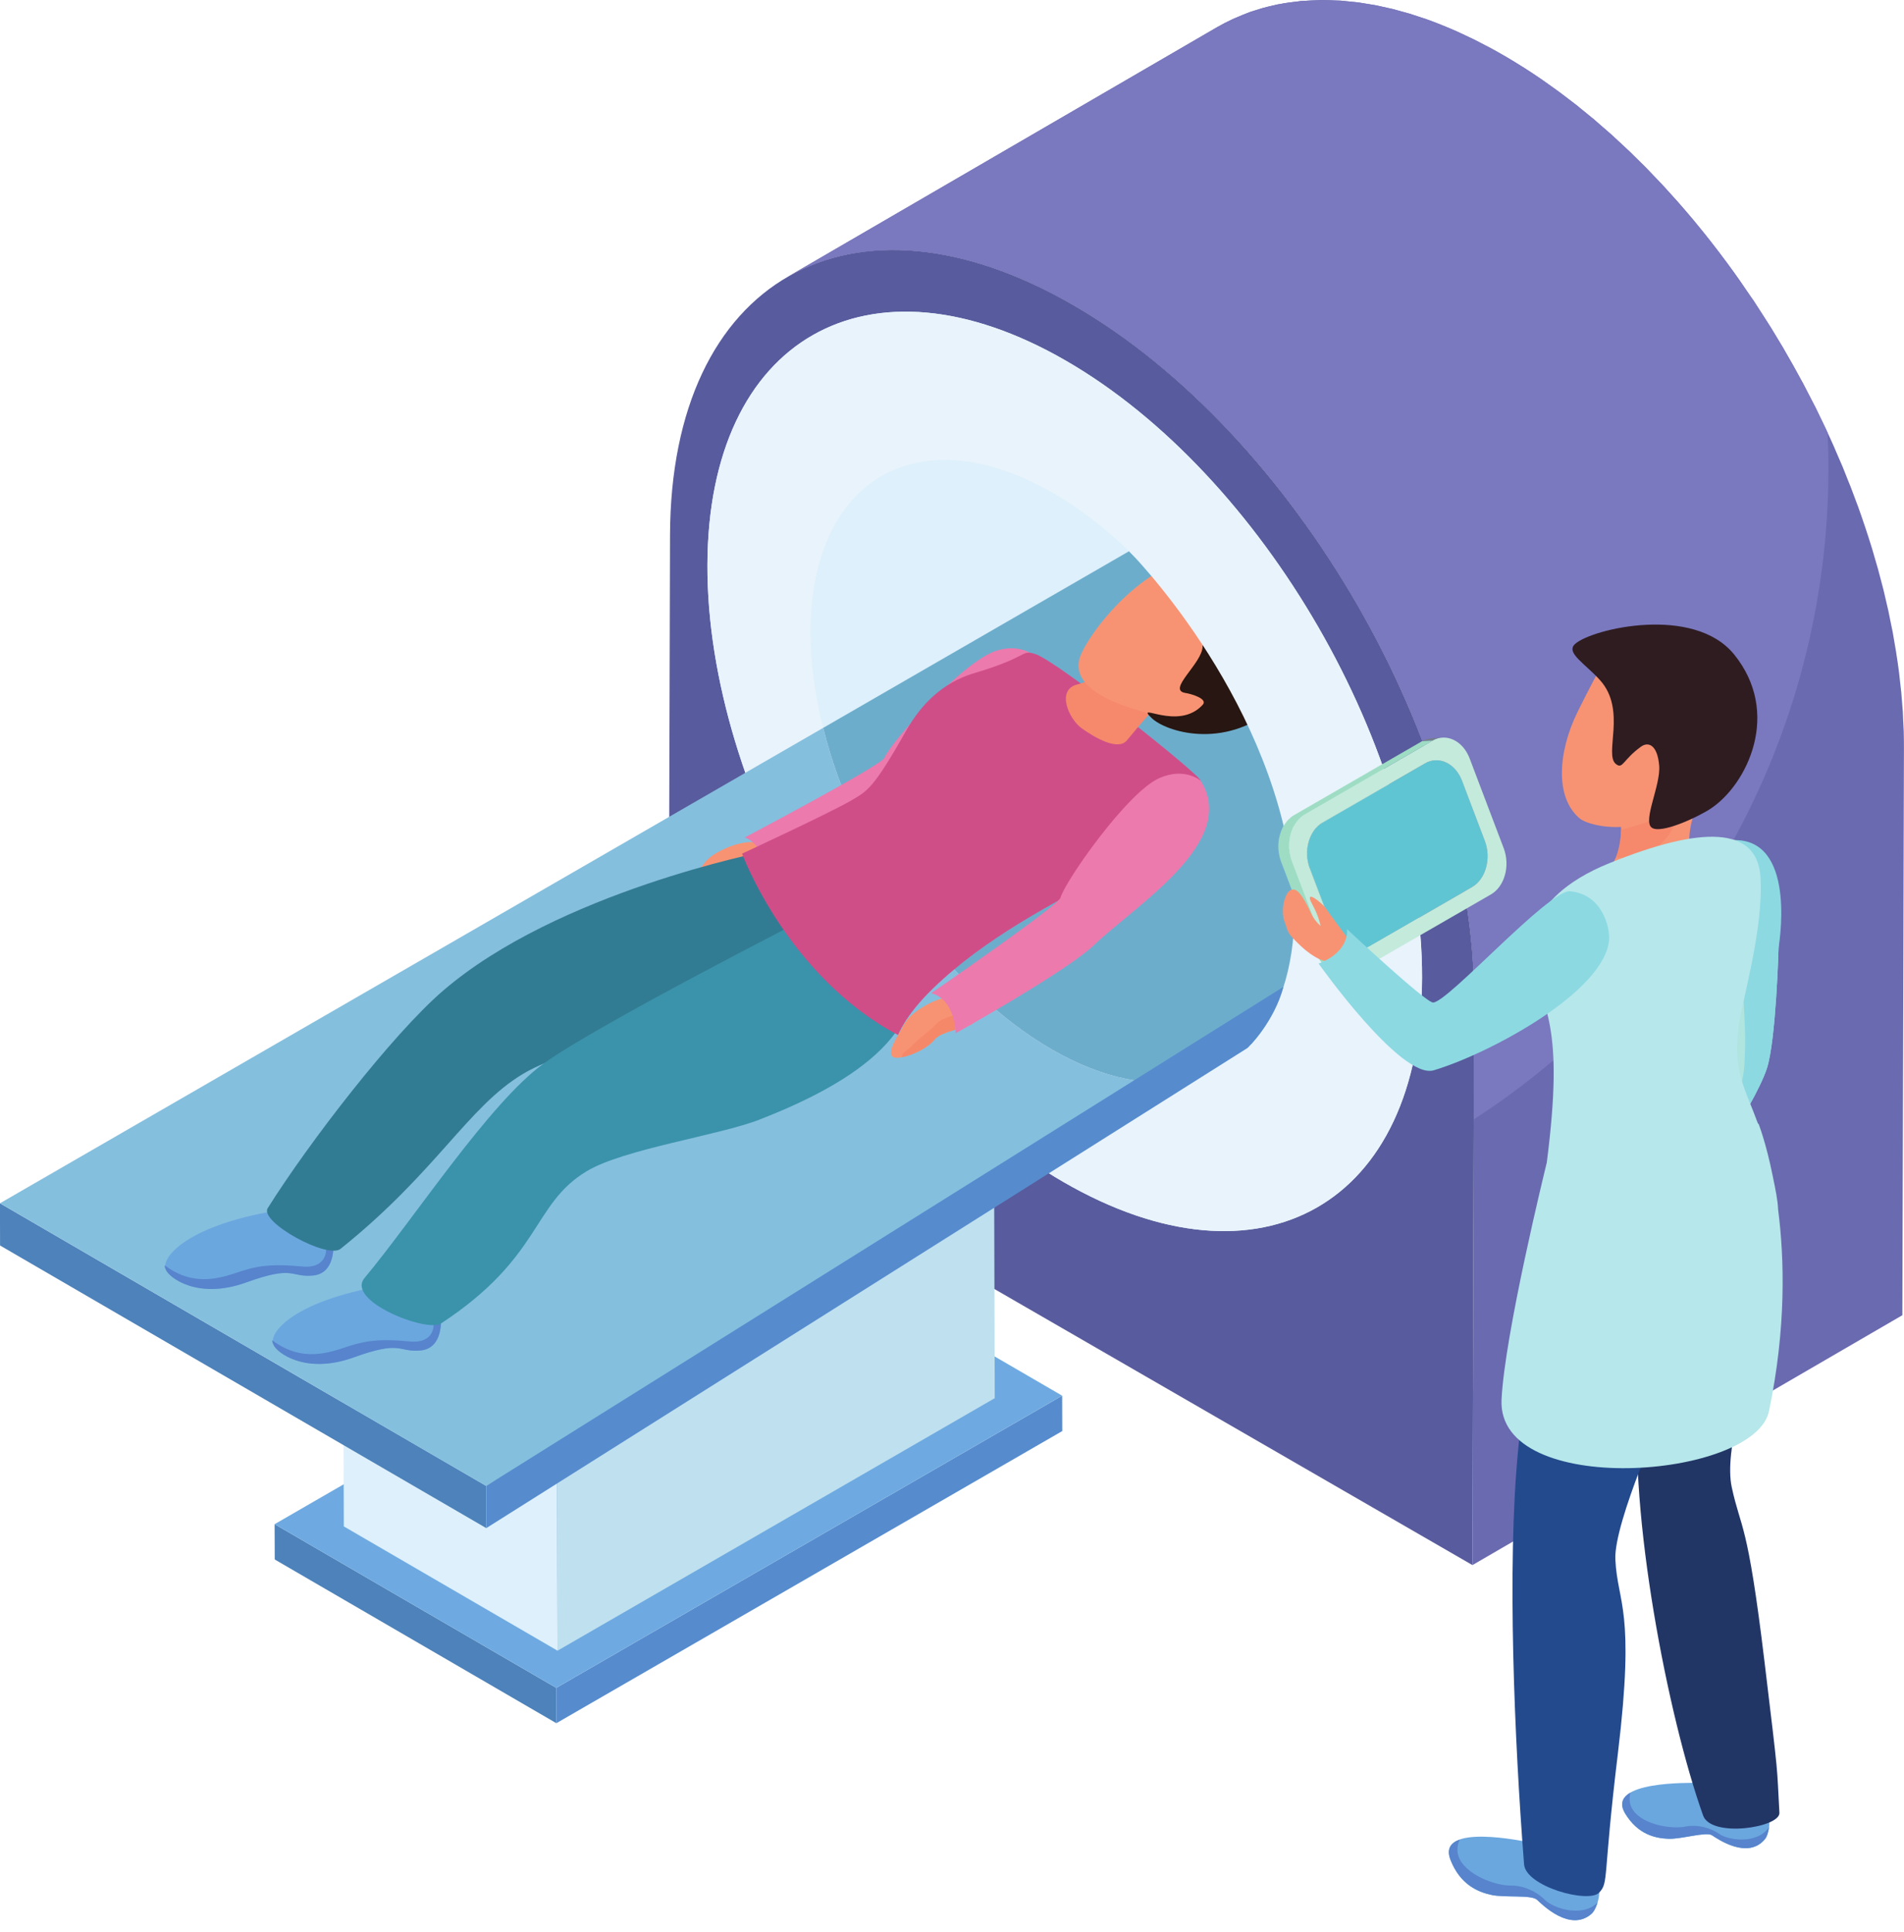
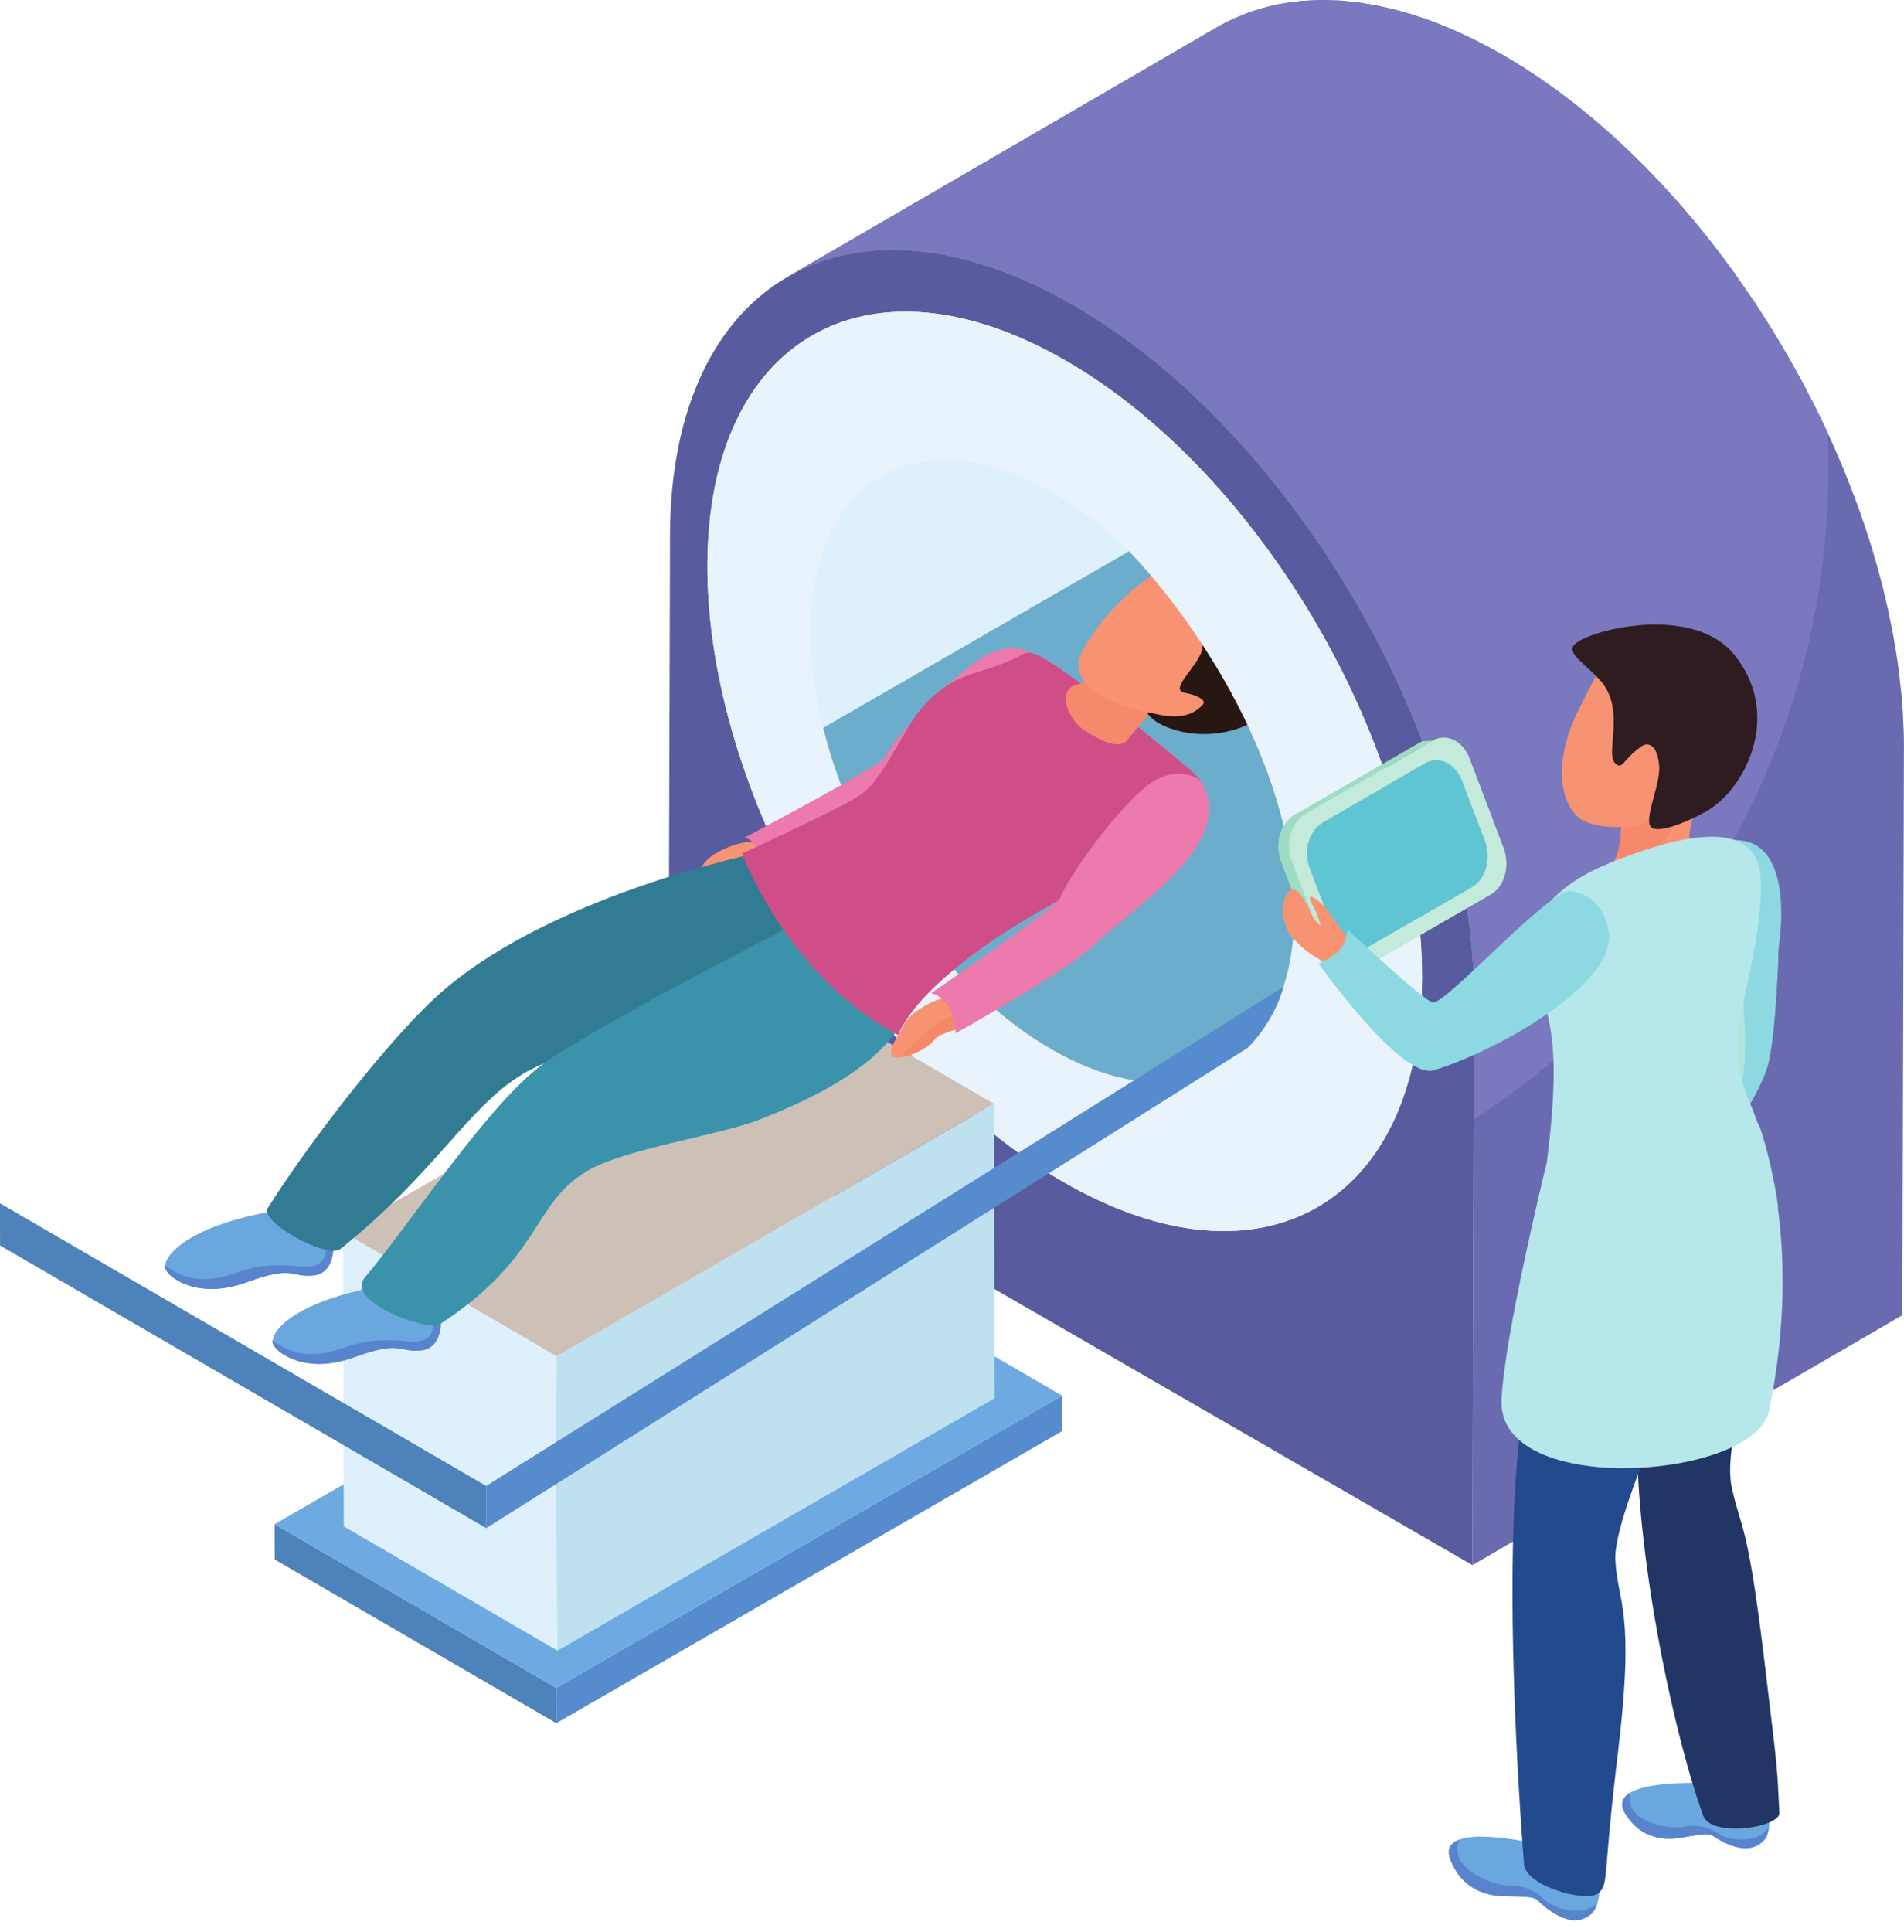
<svg xmlns="http://www.w3.org/2000/svg" height="1990.5" preserveAspectRatio="xMidYMid meet" version="1.0" viewBox="245.3 237.2 1962.0 1990.5" width="1962.0" zoomAndPan="magnify">
  <defs>
    <clipPath id="a">
      <path d="M 1751 1138 L 1774 1138 L 1774 1152 L 1751 1152 Z M 1751 1138" />
    </clipPath>
    <clipPath id="b">
      <path d="M 1751.16 1151.699 C 1765.238 1143.602 1771.129 1122.121 1764.32 1104.109 L 1775.34 1103.371 C 1782.25 1121.41 1776.32 1142.84 1762.27 1150.988 C 1758.941 1151.211 1754.52 1151.461 1751.16 1151.699 Z M 1751.16 1151.699" />
    </clipPath>
    <clipPath id="c">
      <path d="M 1762 1127 L 1778 1127 L 1778 1140 L 1762 1140 Z M 1762 1127" />
    </clipPath>
    <clipPath id="d">
      <path d="M 1751.16 1151.699 C 1765.238 1143.602 1771.129 1122.121 1764.32 1104.109 L 1775.34 1103.371 C 1782.25 1121.41 1776.32 1142.84 1762.27 1150.988 C 1758.941 1151.211 1754.52 1151.461 1751.16 1151.699 Z M 1751.16 1151.699" />
    </clipPath>
    <clipPath id="e">
      <path d="M 1766 1116 L 1779 1116 L 1779 1128 L 1766 1128 Z M 1766 1116" />
    </clipPath>
    <clipPath id="f">
      <path d="M 1751.16 1151.699 C 1765.238 1143.602 1771.129 1122.121 1764.32 1104.109 L 1775.34 1103.371 C 1782.25 1121.41 1776.32 1142.84 1762.27 1150.988 C 1758.941 1151.211 1754.52 1151.461 1751.16 1151.699 Z M 1751.16 1151.699" />
    </clipPath>
    <clipPath id="g">
      <path d="M 1764 1103 L 1779 1103 L 1779 1117 L 1764 1117 Z M 1764 1103" />
    </clipPath>
    <clipPath id="h">
      <path d="M 1751.16 1151.699 C 1765.238 1143.602 1771.129 1122.121 1764.32 1104.109 L 1775.34 1103.371 C 1782.25 1121.41 1776.32 1142.84 1762.27 1150.988 C 1758.941 1151.211 1754.52 1151.461 1751.16 1151.699 Z M 1751.16 1151.699" />
    </clipPath>
    <clipPath id="i">
      <path d="M 1712 1020 L 1752 1020 L 1752 1043 L 1712 1043 Z M 1712 1020" />
    </clipPath>
    <clipPath id="j">
      <path d="M 1712.859 1021.172 L 1723.961 1020.43 C 1735.301 1019.672 1746.57 1027.641 1751.91 1041.66 L 1740.828 1042.371 C 1735.5 1028.352 1724.219 1020.41 1712.859 1021.172 Z M 1712.859 1021.172" />
    </clipPath>
    <clipPath id="k">
      <path d="M 1710 998 L 1725 998 L 1725 1001 L 1710 1001 Z M 1710 998" />
    </clipPath>
    <clipPath id="l">
      <path d="M 1720.48 997.809 L 1731.57 997.102 C 1728.172 997.27 1724.77 998.281 1721.551 1000.16 L 1710.469 1000.891 C 1713.672 999.039 1717.109 998.059 1720.48 997.809 Z M 1720.48 997.809" />
    </clipPath>
    <clipPath id="m">
      <path d="M 1713 997 L 1732 997 L 1732 1000 L 1713 1000 Z M 1713 997" />
    </clipPath>
    <clipPath id="n">
      <path d="M 1720.48 997.809 L 1731.57 997.102 C 1728.172 997.27 1724.77 998.281 1721.551 1000.16 L 1710.469 1000.891 C 1713.672 999.039 1717.109 998.059 1720.48 997.809 Z M 1720.48 997.809" />
    </clipPath>
    <clipPath id="o">
      <path d="M 1702 1022 L 1717 1022 L 1717 1025 L 1702 1025 Z M 1702 1022" />
    </clipPath>
    <clipPath id="p">
      <path d="M 1712.859 1021.172 L 1723.961 1020.43 C 1720.52 1020.672 1717.109 1021.648 1713.879 1023.57 L 1702.801 1024.27 C 1706.039 1022.41 1709.422 1021.43 1712.859 1021.172 Z M 1712.859 1021.172" />
    </clipPath>
    <clipPath id="q">
      <path d="M 1705 1020 L 1724 1020 L 1724 1023 L 1705 1023 Z M 1705 1020" />
    </clipPath>
    <clipPath id="r">
      <path d="M 1712.859 1021.172 L 1723.961 1020.43 C 1720.52 1020.672 1717.109 1021.648 1713.879 1023.57 L 1702.801 1024.27 C 1706.039 1022.41 1709.422 1021.43 1712.859 1021.172 Z M 1712.859 1021.172" />
    </clipPath>
    <clipPath id="s">
      <path d="M 1635 1213 L 1654 1213 L 1654 1216 L 1635 1216 Z M 1635 1213" />
    </clipPath>
    <clipPath id="t">
      <path d="M 1645.559 1212.699 C 1645.762 1212.648 1646 1212.672 1646.148 1212.672 C 1648.281 1212.539 1650.398 1212.379 1652.539 1212.25 C 1653.91 1212.16 1655.27 1212.07 1656.641 1211.961 C 1653.359 1213.879 1649.922 1214.859 1646.578 1215.109 L 1635.469 1215.82 C 1638.898 1215.602 1642.289 1214.57 1645.559 1212.699 Z M 1645.559 1212.699" />
    </clipPath>
    <clipPath id="u">
      <path d="M 1642 1211 L 1657 1211 L 1657 1215 L 1642 1215 Z M 1642 1211" />
    </clipPath>
    <clipPath id="v">
      <path d="M 1645.559 1212.699 C 1645.762 1212.648 1646 1212.672 1646.148 1212.672 C 1648.281 1212.539 1650.398 1212.379 1652.539 1212.25 C 1653.91 1212.16 1655.27 1212.07 1656.641 1211.961 C 1653.359 1213.879 1649.922 1214.859 1646.578 1215.109 L 1635.469 1215.82 C 1638.898 1215.602 1642.289 1214.57 1645.559 1212.699 Z M 1645.559 1212.699" />
    </clipPath>
    <clipPath id="w">
      <path d="M 1607 1193 L 1647 1193 L 1647 1216 L 1607 1216 Z M 1607 1193" />
    </clipPath>
    <clipPath id="x">
      <path d="M 1646.578 1215.109 L 1635.469 1215.82 C 1624.07 1216.559 1612.77 1208.52 1607.52 1194.59 L 1618.578 1193.852 C 1623.828 1207.781 1635.16 1215.82 1646.578 1215.109 Z M 1646.578 1215.109" />
    </clipPath>
    <clipPath id="y">
      <path d="M 1581 1119 L 1596 1119 L 1596 1133 L 1581 1133 Z M 1581 1119" />
    </clipPath>
    <clipPath id="z">
      <path d="M 1595.148 1132.191 L 1584.039 1132.898 C 1577.129 1114.691 1582.98 1093.461 1597.141 1085.281 L 1608.211 1084.52 C 1594.07 1092.719 1588.199 1113.969 1595.148 1132.191 Z M 1595.148 1132.191" />
    </clipPath>
    <clipPath id="A">
      <path d="M 1581 1108 L 1593 1108 L 1593 1121 L 1581 1121 Z M 1581 1108" />
    </clipPath>
    <clipPath id="B">
      <path d="M 1595.148 1132.191 L 1584.039 1132.898 C 1577.129 1114.691 1582.98 1093.461 1597.141 1085.281 L 1608.211 1084.52 C 1594.07 1092.719 1588.199 1113.969 1595.148 1132.191 Z M 1595.148 1132.191" />
    </clipPath>
    <clipPath id="C">
      <path d="M 1581 1096 L 1597 1096 L 1597 1110 L 1581 1110 Z M 1581 1096" />
    </clipPath>
    <clipPath id="D">
      <path d="M 1595.148 1132.191 L 1584.039 1132.898 C 1577.129 1114.691 1582.98 1093.461 1597.141 1085.281 L 1608.211 1084.52 C 1594.07 1092.719 1588.199 1113.969 1595.148 1132.191 Z M 1595.148 1132.191" />
    </clipPath>
    <clipPath id="E">
      <path d="M 1585 1084 L 1609 1084 L 1609 1098 L 1585 1098 Z M 1585 1084" />
    </clipPath>
    <clipPath id="F">
-       <path d="M 1595.148 1132.191 L 1584.039 1132.898 C 1577.129 1114.691 1582.98 1093.461 1597.141 1085.281 L 1608.211 1084.52 C 1594.07 1092.719 1588.199 1113.969 1595.148 1132.191 Z M 1595.148 1132.191" />
-     </clipPath>
+       </clipPath>
  </defs>
  <g>
    <g>
      <path d="M 2207.039 990.539 C 2206.969 989.367 2206.887 988.242 2206.859 987.031 C 2206.738 984.488 2206.629 981.867 2206.453 979.352 C 2206.344 976.375 2206.223 973.453 2206.113 970.504 C 2205.938 968.18 2205.691 965.844 2205.527 963.52 C 2205.324 960.949 2205.203 958.41 2204.902 955.812 C 2204.754 953.992 2204.633 952.184 2204.48 950.375 C 2204.09 946.395 2203.586 942.332 2203.109 938.363 C 2202.918 936.391 2202.715 934.406 2202.484 932.422 C 2202.402 931.637 2202.336 930.859 2202.211 930.07 C 2201.316 923.129 2200.336 916.25 2199.207 909.266 C 2199.207 909.184 2199.207 909.113 2199.207 909.02 C 2198.977 907.566 2198.68 906.07 2198.434 904.629 C 2197.539 899.195 2196.652 893.77 2195.66 888.32 C 2195.484 887.301 2195.188 886.254 2194.996 885.156 C 2194.465 882.328 2193.867 879.461 2193.242 876.633 C 2192.578 873.332 2191.965 870.043 2191.246 866.738 C 2190.863 864.93 2190.414 863.098 2189.969 861.262 C 2189.316 858.203 2188.582 855.105 2187.832 852.02 C 2187.262 849.684 2186.773 847.359 2186.203 845.035 C 2185.496 842.18 2184.707 839.367 2183.973 836.512 C 2183.199 833.496 2182.465 830.508 2181.594 827.516 C 2181.148 826.035 2180.848 824.539 2180.414 823.043 C 2179.297 819.035 2178.074 815.012 2176.895 810.988 C 2176.172 808.461 2175.465 805.949 2174.719 803.445 C 2174.5 802.711 2174.285 801.926 2174.023 801.191 C 2171.824 794.043 2169.539 786.906 2167.148 779.785 C 2167.148 779.73 2167.109 779.648 2167.109 779.648 C 2166.809 778.602 2166.414 777.68 2166.074 776.66 C 2164.035 770.664 2162.023 764.645 2159.836 758.664 C 2159.441 757.672 2159.047 756.695 2158.695 755.715 C 2157.797 753.297 2156.875 750.852 2155.965 748.391 C 2154.684 745.047 2153.477 741.719 2152.184 738.359 C 2151.328 736.199 2150.43 733.984 2149.535 731.852 C 2148.57 729.309 2147.508 726.715 2146.465 724.117 C 2145.676 722.16 2144.914 720.188 2144.125 718.246 C 2142.469 714.453 2140.836 710.703 2139.207 706.855 C 2138.309 704.766 2137.426 702.645 2136.473 700.496 C 2136.203 699.832 2135.93 699.191 2135.66 698.5 C 2132.656 691.812 2129.664 685.141 2126.523 678.492 C 2126.391 678.18 2126.184 677.84 2126.035 677.488 C 2125.328 676.004 2124.609 674.578 2123.941 673.109 C 2121.305 667.621 2118.695 662.102 2115.965 656.625 C 2115.504 655.781 2115.055 654.941 2114.633 654.109 C 2112.5 649.871 2110.312 645.672 2108.082 641.473 C 2106.453 638.25 2104.836 635.004 2103.094 631.781 C 2102.754 631.129 2102.375 630.488 2102.008 629.863 C 2096.246 619.129 2090.277 608.5 2084.109 597.953 C 2083.605 597.109 2083.184 596.215 2082.668 595.387 C 2081.145 592.777 2079.5 590.207 2077.953 587.598 C 2075.344 583.25 2072.691 578.914 2070.07 574.562 C 2067.621 570.703 2065.164 566.832 2062.676 563 C 2060.051 558.84 2057.402 554.734 2054.711 550.656 C 2053.789 549.246 2052.875 547.816 2051.938 546.391 C 2051.055 545.07 2050.062 543.793 2049.168 542.477 C 2041.609 531.211 2033.863 520.094 2025.816 509.219 C 2025.777 509.152 2025.734 509.098 2025.734 509.098 C 2025.395 508.609 2025.027 508.16 2024.73 507.738 C 2019.254 500.332 2013.668 493.004 2007.988 485.773 C 2007.754 485.504 2007.539 485.164 2007.293 484.863 C 2003.094 479.496 1998.785 474.223 1994.465 468.965 C 1993.43 467.754 1992.535 466.531 1991.473 465.309 C 1991.434 465.238 1991.406 465.184 1991.352 465.117 C 1986.062 458.797 1980.711 452.547 1975.328 446.418 C 1975.055 446.078 1974.785 445.793 1974.527 445.492 C 1972.785 443.562 1971.074 441.688 1969.359 439.758 C 1965.965 436.004 1962.66 432.242 1959.223 428.559 C 1958.598 427.836 1957.945 427.238 1957.348 426.559 C 1954.82 423.871 1952.238 421.234 1949.711 418.598 C 1947.25 415.988 1944.762 413.352 1942.262 410.781 C 1941.324 409.844 1940.359 408.906 1939.422 407.941 C 1936.797 405.332 1934.148 402.762 1931.539 400.18 C 1929.297 397.938 1927.094 395.711 1924.824 393.52 C 1923.508 392.258 1922.176 391.062 1920.855 389.836 C 1918.055 387.188 1915.242 384.578 1912.402 381.98 C 1910.445 380.188 1908.543 378.328 1906.586 376.574 C 1905.062 375.215 1903.543 373.922 1902.031 372.578 C 1899.098 369.996 1896.176 367.441 1893.211 364.926 C 1891.527 363.445 1889.855 361.938 1888.195 360.508 C 1886.309 358.945 1884.445 357.492 1882.609 355.957 C 1879.742 353.578 1876.875 351.211 1873.98 348.914 C 1872.539 347.773 1871.18 346.594 1869.742 345.438 C 1867.32 343.562 1864.941 341.793 1862.566 339.961 C 1859.957 338.004 1857.375 335.992 1854.805 334.047 C 1853.676 333.246 1852.617 332.375 1851.516 331.574 C 1848.254 329.156 1844.883 326.887 1841.637 324.52 C 1839.473 323.027 1837.434 321.504 1835.273 320.008 C 1834.676 319.602 1834.145 319.152 1833.52 318.758 C 1827.703 314.777 1821.82 310.875 1815.934 307.125 C 1815.895 307.098 1815.824 307.082 1815.785 307.027 C 1815.352 306.77 1814.969 306.527 1814.535 306.281 C 1809.195 302.883 1803.797 299.594 1798.391 296.387 C 1797.059 295.598 1795.699 294.797 1794.324 294.035 C 1789.934 291.48 1785.52 289.02 1781.141 286.656 C 1779.43 285.73 1777.746 284.902 1776.047 284.02 C 1773.844 282.879 1771.684 281.711 1769.535 280.621 C 1767.727 279.727 1765.949 278.746 1764.195 277.875 C 1761.355 276.465 1758.539 275.199 1755.742 273.883 C 1753.77 272.984 1751.855 272.004 1749.883 271.137 C 1749.055 270.727 1748.254 270.332 1747.395 269.98 C 1741.836 267.465 1736.32 265.129 1730.855 262.969 C 1730.816 262.941 1730.734 262.898 1730.691 262.871 C 1725.133 260.656 1719.602 258.562 1714.152 256.621 C 1713.406 256.402 1712.699 256.172 1711.965 255.926 C 1710.008 255.262 1708.066 254.648 1706.121 254.012 C 1703.266 253.074 1700.387 252.094 1697.586 251.227 C 1696.133 250.789 1694.691 250.438 1693.332 250.043 C 1690.914 249.363 1688.508 248.699 1686.156 248.07 C 1684.281 247.555 1682.324 246.984 1680.461 246.508 C 1678.465 246.02 1676.535 245.641 1674.535 245.191 C 1672.145 244.605 1669.754 244.078 1667.359 243.586 C 1666.082 243.316 1664.75 242.988 1663.445 242.73 C 1661.203 242.297 1658.949 241.996 1656.68 241.59 C 1653.836 241.113 1651.023 240.609 1648.211 240.215 C 1647.273 240.082 1646.309 239.879 1645.328 239.742 C 1643.074 239.43 1640.844 239.293 1638.574 239.047 C 1635.543 238.723 1632.527 238.355 1629.523 238.109 C 1628.68 238.043 1627.785 237.918 1626.926 237.852 C 1624.902 237.715 1622.957 237.73 1620.867 237.648 C 1617.414 237.484 1613.895 237.336 1610.414 237.309 C 1609.465 237.309 1608.402 237.199 1607.426 237.199 C 1605.918 237.215 1604.422 237.402 1602.914 237.418 C 1598.535 237.539 1594.199 237.73 1589.906 238.043 C 1588.641 238.164 1587.23 238.109 1585.977 238.234 C 1585 238.312 1584.074 238.547 1583.18 238.625 C 1576.465 239.32 1569.953 240.23 1563.512 241.496 C 1563.051 241.59 1562.574 241.59 1562.086 241.711 C 1561.965 241.727 1561.84 241.754 1561.691 241.793 C 1560.25 242.094 1558.852 242.512 1557.41 242.785 C 1553.578 243.656 1549.812 244.539 1546.09 245.598 C 1544.172 246.129 1542.285 246.781 1540.355 247.379 C 1537.949 248.168 1535.504 248.832 1533.137 249.664 C 1532.539 249.879 1531.98 250.164 1531.398 250.367 C 1527.621 251.754 1523.922 253.316 1520.254 254.922 C 1518.527 255.668 1516.816 256.281 1515.145 257.109 C 1509.844 259.598 1504.637 262.219 1499.566 265.156 C 1351.918 350.996 1204.262 436.793 1056.598 522.605 C 1061.629 519.684 1066.809 517.035 1072.082 514.535 C 1073.801 513.746 1075.641 513.039 1077.391 512.316 C 1081.008 510.727 1084.648 509.191 1088.34 507.832 C 1091.359 506.758 1094.418 505.781 1097.48 504.789 C 1099.34 504.219 1101.199 503.566 1103.078 503.035 C 1106.91 501.961 1110.77 501.066 1114.66 500.195 C 1116.031 499.883 1117.309 499.527 1118.629 499.23 C 1119.332 499.082 1120.051 499.055 1120.699 498.918 C 1127.059 497.695 1133.531 496.785 1140.121 496.09 C 1142.398 495.82 1144.66 495.668 1146.898 495.48 C 1151.238 495.152 1155.602 494.977 1160 494.855 C 1162.469 494.812 1164.891 494.73 1167.379 494.746 C 1170.852 494.785 1174.398 494.922 1177.949 495.086 C 1180.789 495.234 1183.641 495.328 1186.559 495.574 C 1189.52 495.793 1192.531 496.133 1195.52 496.484 C 1198.762 496.852 1201.961 497.18 1205.211 497.652 C 1208.078 498.047 1210.961 498.59 1213.859 499.055 C 1217.289 499.664 1220.758 500.305 1224.23 500.996 C 1226.719 501.539 1229.23 502.098 1231.75 502.668 C 1235.461 503.523 1239.199 504.461 1242.949 505.441 C 1245.449 506.133 1247.969 506.828 1250.52 507.562 C 1254.559 508.73 1258.66 509.992 1262.742 511.352 C 1264.91 512.031 1266.988 512.699 1269.109 513.418 C 1275.109 515.484 1281.129 517.699 1287.199 520.133 C 1287.418 520.227 1287.641 520.297 1287.871 520.379 C 1288.02 520.445 1288.199 520.512 1288.371 520.582 C 1294.48 523.043 1300.602 525.691 1306.801 528.504 C 1308.879 529.441 1310.941 530.477 1312.969 531.426 C 1317.461 533.535 1321.891 535.723 1326.391 537.992 C 1328.68 539.172 1330.938 540.344 1333.25 541.539 C 1339.238 544.719 1345.289 547.926 1351.34 551.461 C 1357.852 555.223 1364.285 559.164 1370.727 563.203 C 1371.461 563.652 1372.156 564.07 1372.875 564.535 C 1379.371 568.664 1385.773 572.961 1392.121 577.379 C 1394.484 578.969 1396.836 580.68 1399.172 582.379 C 1403.344 585.328 1407.52 588.316 1411.703 591.418 C 1414.355 593.359 1416.965 595.387 1419.586 597.422 C 1423.461 600.398 1427.305 603.391 1431.164 606.488 C 1433.91 608.719 1436.684 610.934 1439.43 613.23 C 1443.113 616.246 1446.781 619.371 1450.465 622.512 C 1453.25 624.957 1456.062 627.379 1458.836 629.863 C 1462.465 633.004 1466 636.266 1469.574 639.527 C 1472.371 642.098 1475.133 644.734 1477.945 647.316 C 1481.492 650.688 1485.055 654.152 1488.547 657.617 C 1491.168 660.16 1493.723 662.66 1496.305 665.27 C 1500.004 668.98 1503.633 672.77 1507.246 676.59 C 1509.559 678.98 1511.895 681.375 1514.164 683.82 C 1518.648 688.633 1523.055 693.469 1527.414 698.363 C 1528.707 699.805 1530.066 701.242 1531.355 702.738 C 1542.977 715.934 1554.285 729.566 1565.238 743.566 C 1571.055 750.934 1576.816 758.461 1582.402 766.043 C 1582.512 766.207 1582.637 766.344 1582.742 766.492 C 1590.816 777.461 1598.617 788.66 1606.258 799.98 C 1608.051 802.66 1609.883 805.32 1611.664 808 C 1614.449 812.172 1617.102 816.398 1619.832 820.586 C 1622.254 824.391 1624.656 828.141 1627.008 831.973 C 1629.645 836.199 1632.242 840.508 1634.836 844.789 C 1636.984 848.363 1639.145 851.953 1641.227 855.594 C 1647.395 866.074 1653.32 876.648 1659.055 887.328 C 1661.285 891.445 1663.406 895.605 1665.566 899.766 C 1667.605 903.691 1669.656 907.594 1671.684 911.547 C 1674.645 917.5 1677.582 923.562 1680.461 929.543 C 1681.344 931.391 1682.254 933.254 1683.152 935.129 C 1686.742 942.809 1690.273 950.621 1693.727 958.41 C 1694.461 960.148 1695.207 961.887 1695.996 963.613 C 1698.469 969.555 1700.969 975.426 1703.391 981.352 C 1704.516 984.082 1705.617 986.785 1706.664 989.531 C 1708.812 994.887 1710.863 1000.297 1712.902 1005.691 C 1713.883 1008.164 1714.859 1010.664 1715.742 1013.125 C 1718.543 1020.844 1721.262 1028.605 1723.883 1036.297 C 1723.91 1036.461 1723.965 1036.609 1724.035 1036.746 C 1726.711 1044.805 1729.266 1052.863 1731.699 1060.898 C 1732.406 1063.277 1733.086 1065.586 1733.738 1067.965 C 1735.504 1073.699 1737.082 1079.477 1738.684 1085.266 C 1739.473 1088.066 1740.18 1090.891 1740.871 1093.719 C 1742.285 1099.059 1743.645 1104.371 1744.895 1109.711 C 1745.562 1112.559 1746.254 1115.402 1746.867 1118.219 C 1748.129 1123.73 1749.285 1129.223 1750.387 1134.691 C 1750.945 1137.301 1751.473 1139.941 1752.004 1142.531 C 1753.391 1149.812 1754.695 1157.039 1755.852 1164.25 C 1755.93 1164.852 1756.082 1165.48 1756.148 1166.102 C 1757.453 1174.031 1758.512 1181.93 1759.504 1189.809 C 1759.75 1191.84 1759.941 1193.852 1760.184 1195.883 C 1760.785 1201.691 1761.438 1207.469 1761.926 1213.211 C 1762.129 1215.801 1762.305 1218.41 1762.508 1220.961 C 1762.957 1226.379 1763.258 1231.762 1763.516 1237.102 C 1763.625 1239.488 1763.746 1241.812 1763.84 1244.148 C 1764.152 1251.68 1764.316 1259.199 1764.262 1266.641 L 1762.617 1849.488 L 2205.609 1592.078 L 2207.242 1009.199 C 2207.281 1003.016 2207.172 996.805 2207.039 990.539" fill="#6a6ab0" />
    </g>
    <g>
      <path d="M 1351.336 551.453 C 1580.141 683.578 1764.992 1003.773 1764.258 1266.641 L 1762.621 1849.492 L 934.094 1371.141 L 935.738 788.316 C 936.52 525.445 1122.57 419.402 1351.336 551.453" fill="#585b9d" />
    </g>
    <g>
      <path d="M 1343.629 608.738 C 1547 726.133 1711.305 1010.766 1710.68 1244.422 C 1710.004 1478.109 1544.582 1572.32 1341.234 1454.91 C 1137.859 1337.5 973.602 1052.926 974.262 819.293 C 974.906 585.66 1140.281 491.332 1343.629 608.738" fill="#e8f3fb" />
    </g>
    <g>
      <path d="M 1343.629 608.738 C 1547 726.133 1711.305 1010.766 1710.68 1244.422 C 1710.004 1478.109 1544.582 1572.32 1341.234 1454.91 C 1137.859 1337.5 973.602 1052.926 974.262 819.293 C 974.906 585.66 1140.281 491.332 1343.629 608.738" fill="#e8f3fb" />
    </g>
    <g>
      <path d="M 528.281 1807.34 L 528.406 1843.711 L 818.605 2012.359 L 818.484 1975.969 L 528.281 1807.34" fill="#4d82ba" />
    </g>
    <g>
      <path d="M 818.484 1975.969 L 818.605 2012.359 L 1339.922 1711.41 L 1339.801 1674.969 L 818.484 1975.969" fill="#568cce" />
    </g>
    <g>
      <path d="M 528.281 1807.34 L 818.484 1975.969 L 1339.801 1674.969 L 1049.59 1506.32 L 528.281 1807.34" fill="#6eaae1" />
    </g>
    <g>
      <path d="M 598.742 1506.32 L 599.59 1809.641 L 819.812 1937.66 L 818.965 1634.34 L 598.742 1506.32" fill="#ddf0fb" />
    </g>
    <g>
      <path d="M 818.965 1634.34 L 819.812 1937.66 L 1270.352 1677.539 L 1269.488 1374.238 L 818.965 1634.34" fill="#bfe0ef" />
    </g>
    <g>
      <path d="M 598.742 1506.32 L 818.965 1634.34 L 1269.488 1374.238 L 1049.238 1246.25 L 598.742 1506.32" fill="#cdc0b7" />
    </g>
    <g>
      <path d="M 1330.676 745.355 C 1192.984 665.855 1081.047 729.703 1080.629 887.949 C 1080.508 919.945 1085.188 953.406 1093.566 987.016 L 1408.762 805.039 C 1384.223 781.508 1358.004 761.141 1330.676 745.355" fill="#ddf0fb" />
    </g>
    <g>
      <path d="M 245.25 1476.762 L 245.363 1520.25 L 746.395 1811.398 L 746.293 1767.941 L 245.25 1476.762" fill="#4d82ba" />
    </g>
    <g>
-       <path d="M 1472.211 1348.82 C 1431.609 1358.078 1382.289 1348.988 1329.07 1318.281 C 1219.27 1254.871 1126.48 1119.469 1093.57 987.012 L 245.25 1476.762 L 746.293 1767.941 L 1472.211 1348.82" fill="#85bfde" />
-     </g>
+       </g>
    <g>
      <path d="M 1329.078 1318.281 C 1382.289 1348.984 1431.613 1358.082 1472.215 1348.812 L 1534.719 1312.723 C 1562.543 1282.582 1579.016 1236.09 1579.199 1175.77 C 1579.543 1048.953 1508.035 900.113 1408.773 805.027 L 1093.57 987.008 C 1126.477 1119.473 1219.273 1254.867 1329.078 1318.281" fill="#6dadcc" />
    </g>
    <g>
      <path d="M 1530.859 1316.762 C 1530.859 1316.762 1558.191 1290.41 1567.859 1253.781 L 746.293 1767.941 L 746.395 1811.398 L 1530.859 1316.762" fill="#568cce" />
    </g>
    <g>
      <path d="M 2126.035 677.488 C 2125.328 676.004 2124.609 674.578 2123.941 673.109 C 2121.305 667.621 2118.695 662.102 2115.965 656.625 C 2115.504 655.781 2115.055 654.941 2114.633 654.109 C 2112.5 649.871 2110.312 645.672 2108.082 641.473 C 2106.453 638.25 2104.836 635.004 2103.094 631.781 C 2102.754 631.129 2102.375 630.488 2102.008 629.863 C 2096.246 619.129 2090.277 608.5 2084.109 597.953 C 2083.605 597.109 2083.184 596.215 2082.668 595.387 C 2081.145 592.777 2079.5 590.207 2077.953 587.598 C 2075.344 583.25 2072.691 578.914 2070.07 574.562 C 2067.621 570.703 2065.164 566.832 2062.676 563 C 2060.051 558.84 2057.402 554.734 2054.711 550.656 C 2053.789 549.246 2052.875 547.816 2051.938 546.391 C 2051.055 545.07 2050.062 543.793 2049.168 542.477 C 2041.609 531.211 2033.863 520.094 2025.816 509.219 C 2025.777 509.152 2025.734 509.098 2025.734 509.098 C 2025.395 508.609 2025.027 508.16 2024.73 507.738 C 2019.254 500.332 2013.668 493.004 2007.988 485.773 C 2007.754 485.504 2007.539 485.164 2007.293 484.863 C 2003.094 479.496 1998.785 474.223 1994.465 468.965 C 1993.43 467.754 1992.535 466.531 1991.473 465.309 C 1991.434 465.238 1991.406 465.184 1991.352 465.117 C 1986.062 458.797 1980.711 452.547 1975.328 446.418 C 1975.055 446.078 1974.785 445.793 1974.527 445.492 C 1972.785 443.562 1971.074 441.688 1969.359 439.758 C 1965.965 436.004 1962.66 432.242 1959.223 428.559 C 1958.598 427.836 1957.945 427.238 1957.348 426.559 C 1954.82 423.871 1952.238 421.234 1949.711 418.598 C 1947.25 415.988 1944.762 413.352 1942.262 410.781 C 1941.324 409.844 1940.359 408.906 1939.422 407.941 C 1936.797 405.332 1934.148 402.762 1931.539 400.18 C 1929.297 397.938 1927.094 395.711 1924.824 393.52 C 1923.508 392.258 1922.176 391.062 1920.855 389.836 C 1918.055 387.188 1915.242 384.578 1912.402 381.98 C 1910.445 380.188 1908.543 378.328 1906.586 376.574 C 1905.062 375.215 1903.543 373.922 1902.031 372.578 C 1899.098 369.996 1896.176 367.441 1893.211 364.926 C 1891.527 363.445 1889.855 361.938 1888.195 360.508 C 1886.309 358.945 1884.445 357.492 1882.609 355.957 C 1879.742 353.578 1876.875 351.211 1873.98 348.914 C 1872.539 347.773 1871.18 346.594 1869.742 345.438 C 1867.32 343.562 1864.941 341.793 1862.566 339.961 C 1859.957 338.004 1857.375 335.992 1854.805 334.047 C 1853.676 333.246 1852.617 332.375 1851.516 331.574 C 1848.254 329.156 1844.883 326.887 1841.637 324.52 C 1839.473 323.027 1837.434 321.504 1835.273 320.008 C 1834.676 319.602 1834.145 319.152 1833.52 318.758 C 1827.703 314.777 1821.82 310.875 1815.934 307.125 C 1815.895 307.098 1815.824 307.082 1815.785 307.027 C 1815.352 306.77 1814.969 306.527 1814.535 306.281 C 1809.195 302.883 1803.797 299.594 1798.391 296.387 C 1797.059 295.598 1795.699 294.797 1794.324 294.035 C 1789.934 291.48 1785.52 289.02 1781.141 286.656 C 1779.43 285.73 1777.746 284.902 1776.047 284.02 C 1773.844 282.879 1771.684 281.711 1769.535 280.621 C 1767.727 279.727 1765.949 278.746 1764.195 277.875 C 1761.355 276.465 1758.539 275.199 1755.742 273.883 C 1753.77 272.984 1751.855 272.004 1749.883 271.137 C 1749.055 270.727 1748.254 270.332 1747.395 269.98 C 1741.836 267.465 1736.32 265.129 1730.855 262.969 C 1730.816 262.941 1730.734 262.898 1730.691 262.871 C 1725.133 260.656 1719.602 258.562 1714.152 256.621 C 1713.406 256.402 1712.699 256.172 1711.965 255.926 C 1710.008 255.262 1708.066 254.648 1706.121 254.012 C 1703.266 253.074 1700.387 252.094 1697.586 251.227 C 1696.133 250.789 1694.691 250.438 1693.332 250.043 C 1690.914 249.363 1688.508 248.699 1686.156 248.07 C 1684.281 247.555 1682.324 246.984 1680.461 246.508 C 1678.465 246.02 1676.535 245.641 1674.535 245.191 C 1672.145 244.605 1669.754 244.078 1667.359 243.586 C 1666.082 243.316 1664.75 242.988 1663.445 242.73 C 1661.203 242.297 1658.949 241.996 1656.68 241.59 C 1653.836 241.113 1651.023 240.609 1648.211 240.215 C 1647.273 240.082 1646.309 239.879 1645.328 239.742 C 1643.074 239.43 1640.844 239.293 1638.574 239.047 C 1635.543 238.723 1632.527 238.355 1629.523 238.109 C 1628.68 238.043 1627.785 237.918 1626.926 237.852 C 1624.902 237.715 1622.957 237.73 1620.867 237.648 C 1617.414 237.484 1613.895 237.336 1610.414 237.309 C 1609.465 237.309 1608.402 237.199 1607.426 237.199 C 1605.918 237.215 1604.422 237.402 1602.914 237.418 C 1598.535 237.539 1594.199 237.73 1589.906 238.043 C 1588.641 238.164 1587.23 238.109 1585.977 238.234 C 1585 238.312 1584.074 238.547 1583.18 238.625 C 1576.465 239.32 1569.953 240.23 1563.512 241.496 C 1563.051 241.59 1562.574 241.59 1562.086 241.711 C 1561.965 241.727 1561.84 241.754 1561.691 241.793 C 1560.25 242.094 1558.852 242.512 1557.41 242.785 C 1553.578 243.656 1549.812 244.539 1546.09 245.598 C 1544.172 246.129 1542.285 246.781 1540.355 247.379 C 1537.949 248.168 1535.504 248.832 1533.137 249.664 C 1532.539 249.879 1531.98 250.164 1531.398 250.367 C 1527.621 251.754 1523.922 253.316 1520.254 254.922 C 1518.527 255.668 1516.816 256.281 1515.145 257.109 C 1509.844 259.598 1504.637 262.219 1499.566 265.156 C 1351.918 350.996 1204.262 436.793 1056.598 522.605 C 1061.629 519.684 1066.809 517.035 1072.082 514.535 C 1073.801 513.746 1075.641 513.039 1077.391 512.316 C 1081.008 510.727 1084.648 509.191 1088.34 507.832 C 1091.359 506.758 1094.418 505.781 1097.48 504.789 C 1099.34 504.219 1101.199 503.566 1103.078 503.035 C 1106.91 501.961 1110.77 501.066 1114.66 500.195 C 1116.031 499.883 1117.309 499.527 1118.629 499.23 C 1119.332 499.082 1120.051 499.055 1120.699 498.918 C 1127.059 497.695 1133.531 496.785 1140.121 496.09 C 1142.398 495.82 1144.66 495.668 1146.898 495.48 C 1151.238 495.152 1155.602 494.977 1160 494.855 C 1162.469 494.812 1164.891 494.73 1167.379 494.746 C 1170.852 494.785 1174.398 494.922 1177.949 495.086 C 1180.789 495.234 1183.641 495.328 1186.559 495.574 C 1189.52 495.793 1192.531 496.133 1195.52 496.484 C 1198.762 496.852 1201.961 497.18 1205.211 497.652 C 1208.078 498.047 1210.961 498.59 1213.859 499.055 C 1217.289 499.664 1220.758 500.305 1224.23 500.996 C 1226.719 501.539 1229.23 502.098 1231.75 502.668 C 1235.461 503.523 1239.199 504.461 1242.949 505.441 C 1245.449 506.133 1247.969 506.828 1250.52 507.562 C 1254.559 508.73 1258.66 509.992 1262.742 511.352 C 1264.91 512.031 1266.988 512.699 1269.109 513.418 C 1275.109 515.484 1281.129 517.699 1287.199 520.133 C 1287.418 520.227 1287.641 520.297 1287.871 520.379 C 1288.02 520.445 1288.199 520.512 1288.371 520.582 C 1294.48 523.043 1300.602 525.691 1306.801 528.504 C 1308.879 529.441 1310.941 530.477 1312.969 531.426 C 1317.461 533.535 1321.891 535.723 1326.391 537.992 C 1328.68 539.172 1330.938 540.344 1333.25 541.539 C 1339.238 544.719 1345.289 547.926 1351.34 551.461 C 1357.852 555.223 1364.285 559.164 1370.727 563.203 C 1371.461 563.652 1372.156 564.07 1372.875 564.535 C 1379.371 568.664 1385.773 572.961 1392.121 577.379 C 1394.484 578.969 1396.836 580.68 1399.172 582.379 C 1403.344 585.328 1407.52 588.316 1411.703 591.418 C 1414.355 593.359 1416.965 595.387 1419.586 597.422 C 1423.461 600.398 1427.305 603.391 1431.164 606.488 C 1433.91 608.719 1436.684 610.934 1439.43 613.23 C 1443.113 616.246 1446.781 619.371 1450.465 622.512 C 1453.25 624.957 1456.062 627.379 1458.836 629.863 C 1462.465 633.004 1466 636.266 1469.574 639.527 C 1472.371 642.098 1475.133 644.734 1477.945 647.316 C 1481.492 650.688 1485.055 654.152 1488.547 657.617 C 1491.168 660.16 1493.723 662.66 1496.305 665.27 C 1500.004 668.98 1503.633 672.77 1507.246 676.59 C 1509.559 678.98 1511.895 681.375 1514.164 683.82 C 1518.648 688.633 1523.055 693.469 1527.414 698.363 C 1528.707 699.805 1530.066 701.242 1531.355 702.738 C 1542.977 715.934 1554.285 729.566 1565.238 743.566 C 1571.055 750.934 1576.816 758.461 1582.402 766.043 C 1582.512 766.207 1582.637 766.344 1582.742 766.492 C 1590.816 777.461 1598.617 788.66 1606.258 799.98 C 1608.051 802.66 1609.883 805.32 1611.664 808 C 1614.449 812.172 1617.102 816.398 1619.832 820.586 C 1622.254 824.391 1624.656 828.141 1627.008 831.973 C 1629.645 836.199 1632.242 840.508 1634.836 844.789 C 1636.984 848.363 1639.145 851.953 1641.227 855.594 C 1647.395 866.074 1653.32 876.648 1659.055 887.328 C 1661.285 891.445 1663.406 895.605 1665.566 899.766 C 1667.605 903.691 1669.656 907.594 1671.684 911.547 C 1674.645 917.5 1677.582 923.562 1680.461 929.543 C 1681.344 931.391 1682.254 933.254 1683.152 935.129 C 1686.742 942.809 1690.273 950.621 1693.727 958.41 C 1694.461 960.148 1695.207 961.887 1695.996 963.613 C 1698.469 969.555 1700.969 975.426 1703.391 981.352 C 1704.516 984.082 1705.617 986.785 1706.664 989.531 C 1708.812 994.887 1710.863 1000.297 1712.902 1005.691 C 1713.883 1008.164 1714.859 1010.664 1715.742 1013.125 C 1718.543 1020.844 1721.262 1028.605 1723.883 1036.297 C 1723.91 1036.461 1723.965 1036.609 1724.035 1036.746 C 1726.711 1044.805 1729.266 1052.863 1731.699 1060.898 C 1732.406 1063.277 1733.086 1065.586 1733.738 1067.965 C 1735.504 1073.699 1737.082 1079.477 1738.684 1085.266 C 1739.473 1088.066 1740.18 1090.891 1740.871 1093.719 C 1742.285 1099.059 1743.645 1104.371 1744.895 1109.711 C 1745.562 1112.559 1746.254 1115.402 1746.867 1118.219 C 1748.129 1123.73 1749.285 1129.223 1750.387 1134.691 C 1750.945 1137.301 1751.473 1139.941 1752.004 1142.531 C 1753.391 1149.812 1754.695 1157.039 1755.852 1164.25 C 1755.93 1164.852 1756.082 1165.48 1756.148 1166.102 C 1757.453 1174.031 1758.512 1181.93 1759.504 1189.809 C 1759.75 1191.84 1759.941 1193.852 1760.184 1195.883 C 1760.785 1201.691 1761.438 1207.469 1761.926 1213.211 C 1762.129 1215.801 1762.305 1218.41 1762.508 1220.961 C 1762.957 1226.379 1763.258 1231.762 1763.516 1237.102 C 1763.625 1239.488 1763.746 1241.812 1763.84 1244.148 C 1764.152 1251.68 1764.316 1259.199 1764.262 1266.641 L 1763.922 1390.41 C 1983.836 1247.969 2129.473 1000.648 2129.473 719.145 C 2129.473 706.98 2129.109 694.965 2128.562 682.949 C 2127.855 681.457 2127.246 679.961 2126.523 678.492 C 2126.391 678.18 2126.184 677.84 2126.035 677.488" fill="#7a78be" />
    </g>
    <g>
      <path d="M 588.828 1517.91 C 588.828 1517.91 591.664 1549.078 567.82 1551.219 C 543.879 1553.32 549.137 1540.211 498.992 1558.34 C 448.895 1576.422 420.629 1552.789 416.484 1545.531 C 409.656 1533.52 438.133 1497.75 539.355 1482.898 L 588.828 1517.91" fill="#6ba7df" />
    </g>
    <g>
      <path d="M 567.699 1551.199 C 543.844 1553.211 549.102 1540.191 498.992 1558.301 C 448.855 1576.422 419.547 1553.301 416.375 1545.531 C 416.105 1544.629 414.59 1542.539 415.16 1540.75 C 445.969 1563.789 473.586 1553.449 493.742 1546.75 C 514.66 1539.949 530.125 1539.461 556.547 1541.891 C 583.012 1544.43 581.352 1523.602 581.352 1523.602 C 583.305 1522.801 586.062 1522.93 588.828 1523.449 C 588.418 1532.621 585.203 1549.73 567.699 1551.199" fill="#5784cc" />
    </g>
    <g>
      <path d="M 699.688 1595.109 C 699.688 1595.109 702.48 1626.281 678.68 1628.422 C 654.723 1630.52 659.992 1617.441 609.848 1635.539 C 559.75 1653.629 531.488 1629.988 527.301 1622.75 C 520.512 1610.699 548.988 1575 650.203 1560.129 L 699.688 1595.109" fill="#6ba7df" />
    </g>
    <g>
      <path d="M 678.555 1628.398 C 654.648 1630.43 659.949 1617.422 609.805 1635.5 C 559.75 1653.648 530.391 1630.48 527.234 1622.781 C 526.945 1621.84 525.402 1619.719 525.973 1618 C 556.812 1641.012 584.441 1630.68 604.594 1624 C 625.523 1617.172 640.992 1616.66 667.43 1619.109 C 693.836 1621.66 692.199 1600.852 692.199 1600.852 C 694.195 1600 696.879 1600.141 699.688 1600.629 C 699.242 1609.828 696.059 1626.93 678.555 1628.398" fill="#5784cc" />
    </g>
    <g>
      <path d="M 1020.539 1104.73 C 1020.539 1104.73 1009.43 1103.461 991.059 1112.012 C 972.652 1120.488 970.652 1127.441 963.031 1137.371 C 955.352 1147.352 950.582 1155.66 955.496 1159.43 C 960.562 1163.27 988.289 1157.891 999.992 1146.191 C 1007.25 1138.949 1035.59 1137.879 1040.461 1134.871 C 1045.301 1131.988 1027.43 1104.328 1020.539 1104.73" fill="#f79373" />
    </g>
    <g>
      <path d="M 1040.461 1134.871 C 1035.59 1137.879 1007.25 1138.949 999.992 1146.191 C 991.527 1154.539 974.984 1159.691 964.426 1160.539 C 964.312 1160.16 964.281 1159.961 964.281 1159.648 C 964.672 1155.43 973.199 1153.18 977.129 1149.109 C 981.004 1145.141 995.859 1137.352 1004.039 1130.23 C 1012.238 1123.059 1035.352 1123.148 1035.352 1123.148 L 1037.621 1123.148 C 1040.75 1128.77 1042.34 1133.75 1040.461 1134.871" fill="#f58869" />
    </g>
    <g>
      <path d="M 1314.262 915.121 C 1314.262 915.121 1299.629 899 1272.262 907.48 C 1237.281 918.328 1162.891 1002.23 1156.691 1017.91 C 1153.66 1025.609 1012.711 1099.93 1012.711 1099.93 C 1012.711 1099.93 1035.199 1105.422 1033.102 1143.82 C 1033.102 1143.82 1154.121 1093.809 1184.57 1070.879 C 1233.199 1034.27 1357.578 947.852 1314.262 915.121" fill="#ec7aad" />
    </g>
    <g>
      <path d="M 1032.039 1114.621 C 1032.039 1114.621 819.965 1156.172 701.91 1257.73 C 649.656 1302.629 563.254 1414.699 521.184 1481.77 C 512.332 1495.961 582.637 1534.609 596.242 1523.691 C 695.156 1444.441 727.293 1377.641 784.023 1343.59 C 822.234 1320.551 924.184 1292.961 968.488 1284.16 C 1022.051 1273.559 1114.621 1244.148 1085.309 1153.289 L 1032.039 1114.621" fill="#327c93" />
    </g>
    <g>
      <path d="M 1082.531 1179.828 C 1082.531 1179.828 861.816 1292.199 805.656 1332.738 C 749.742 1372.969 671.77 1492.93 620.957 1553.699 C 601.188 1577.32 685.098 1610.18 699.688 1600.629 C 804.027 1532.18 793.176 1477.809 849.883 1443.719 C 888.094 1420.73 986.227 1406.879 1028.289 1390.43 C 1110.91 1358.102 1211.949 1303.789 1182.609 1212.961 L 1082.531 1179.828" fill="#3a93ab" />
    </g>
    <g>
      <path d="M 1482.5 1041.41 C 1482.5 1035.609 1334.73 917.949 1311.84 910.828 C 1296.789 906.23 1306.801 913.801 1247.07 931.262 C 1217.43 940.898 1195.488 960.711 1178.559 990.762 C 1145.078 1050.16 1138.461 1052.199 1123.898 1060.988 C 1102.301 1073.871 1010 1116.559 1010 1116.559 C 1010 1116.559 1056.301 1242.789 1170.801 1303.469 C 1170.801 1303.469 1177.391 1283.91 1206.531 1255.629 C 1315.43 1149.941 1482.898 1118.129 1482.5 1041.41" fill="#d04e88" />
    </g>
    <g>
      <path d="M 1224.07 1264.27 C 1224.07 1264.27 1212.879 1264.309 1195.648 1274.988 C 1178.328 1285.57 1177.238 1292.711 1170.801 1303.469 C 1164.34 1314.281 1160.57 1323.07 1165.898 1326.25 C 1171.359 1329.441 1198.301 1320.859 1208.512 1307.852 C 1214.879 1299.859 1242.898 1295.391 1247.34 1291.91 C 1251.84 1288.43 1230.859 1263.078 1224.07 1264.27" fill="#f79373" />
    </g>
    <g>
      <path d="M 1247.34 1291.91 C 1242.898 1295.391 1214.879 1299.859 1208.512 1307.852 C 1201.07 1317.16 1185.238 1324.211 1174.871 1326.289 C 1174.762 1325.93 1174.66 1325.781 1174.66 1325.461 C 1174.52 1321.238 1182.738 1317.961 1186.16 1313.449 C 1189.52 1309.012 1203.32 1299.57 1210.66 1291.512 C 1217.941 1283.469 1240.922 1280.828 1240.922 1280.828 L 1243.18 1280.551 C 1246.922 1285.789 1249.07 1290.5 1247.34 1291.91" fill="#f58869" />
    </g>
    <g>
      <path d="M 1482.5 1041.41 C 1482.5 1041.41 1466.059 1027.148 1439.879 1038.801 C 1406.422 1053.691 1342.41 1145.738 1338.078 1162.039 C 1336.012 1170.078 1204.77 1260.41 1204.77 1260.41 C 1204.77 1260.41 1227.75 1263.238 1230.109 1301.602 C 1230.109 1301.602 1344.441 1237.719 1372 1211.359 C 1415.949 1169.301 1522.391 1104.641 1482.5 1041.41" fill="#ec7aad" />
    </g>
    <g>
      <path d="M 1406.66 905.34 C 1406.66 905.34 1378.699 936.75 1355.891 942.18 C 1333.051 947.488 1346.738 978.23 1360.309 987.738 C 1373.828 997.23 1397.031 1010.809 1406.422 1000.02 C 1415.789 989.191 1444.52 951.129 1462.969 948.898 C 1481.41 946.68 1406.66 905.34 1406.66 905.34" fill="#f6896c" />
    </g>
    <g>
      <path d="M 1555.762 895.543 C 1555.762 895.543 1545.648 960.98 1498.254 979.535 C 1472.125 989.852 1439.359 974.984 1417.68 968.707 C 1396 962.477 1344.125 944.863 1359.484 910.812 C 1375.016 876.707 1437.977 804.211 1495.391 812.293 C 1552.758 820.258 1555.762 895.543 1555.762 895.543" fill="#f79373" />
    </g>
    <g>
      <path d="M 1491.242 844.957 C 1491.242 844.957 1485.629 851.859 1484.535 903.148 C 1484.098 920.855 1447.531 947.746 1466.605 951.016 C 1473.824 952.148 1489.945 957.266 1484.738 963.113 C 1459.457 991.152 1413.676 959.133 1432.055 976.91 C 1446.449 990.906 1505.875 1009.758 1557.297 967.262 C 1589.164 941.031 1608.176 877.734 1552.617 828.773 C 1506.559 788.188 1446.246 819.82 1446.246 819.82 C 1446.246 819.82 1470.648 844.957 1491.242 844.957" fill="#271611" />
    </g>
    <g>
      <path d="M 1408.773 805.023 C 1408.773 805.023 1551.992 948.512 1576.773 1134.391 L 1671.461 1056.211 L 1579.203 849.117 L 1493.059 773.746 L 1408.773 805.023" fill="#e8f3fb" />
    </g>
    <g clip-path="url(#a)">
      <g clip-path="url(#b)">
        <path d="M 1762.266 1150.996 L 1751.156 1151.703 C 1755.922 1148.961 1759.742 1144.719 1762.473 1139.629 L 1773.504 1138.898 C 1770.816 1143.98 1767.031 1148.223 1762.266 1150.996" fill="#76838a" />
      </g>
    </g>
    <g clip-path="url(#c)">
      <g clip-path="url(#d)">
        <path d="M 1773.508 1138.895 L 1762.48 1139.625 C 1764.359 1135.992 1765.723 1131.969 1766.418 1127.715 L 1777.531 1127.008 C 1776.789 1131.227 1775.426 1135.25 1773.508 1138.895" fill="#727e85" />
      </g>
    </g>
    <g clip-path="url(#e)">
      <g clip-path="url(#f)">
        <path d="M 1777.523 1127.016 L 1766.418 1127.723 C 1767.082 1124.176 1767.301 1120.469 1767.039 1116.758 L 1778.113 1116.027 C 1778.352 1119.738 1778.145 1123.457 1777.523 1127.016" fill="#6d7980" />
      </g>
    </g>
    <g clip-path="url(#g)">
      <g clip-path="url(#h)">
        <path d="M 1778.117 1116.02 L 1767.047 1116.75 C 1766.73 1112.496 1765.879 1108.199 1764.328 1104.109 L 1775.348 1103.367 C 1776.941 1107.469 1777.844 1111.754 1778.117 1116.02" fill="#69737b" />
      </g>
    </g>
    <g>
      <path d="M 1775.348 1103.367 L 1764.324 1104.109 L 1740.844 1042.363 L 1751.918 1041.656 L 1775.348 1103.367" fill="#6c787e" />
    </g>
    <g clip-path="url(#i)">
      <g clip-path="url(#j)">
        <path d="M 1751.906 1041.668 L 1740.828 1042.375 C 1735.496 1028.348 1724.223 1020.406 1712.859 1021.168 L 1723.953 1020.43 C 1735.301 1019.676 1746.566 1027.641 1751.906 1041.668" fill="#69737b" />
      </g>
    </g>
    <g clip-path="url(#k)">
      <g clip-path="url(#l)">
        <path d="M 1721.559 1000.152 L 1710.48 1000.883 C 1711.508 1000.281 1712.512 999.836 1713.57 999.414 L 1724.637 998.652 C 1723.621 999.074 1722.555 999.551 1721.559 1000.152" fill="#76838a" />
      </g>
    </g>
    <g clip-path="url(#m)">
      <g clip-path="url(#n)">
        <path d="M 1724.629 998.664 L 1713.559 999.418 C 1715.82 998.484 1718.129 997.953 1720.477 997.816 L 1731.566 997.102 C 1729.207 997.23 1726.879 997.773 1724.629 998.664" fill="#727e85" />
      </g>
    </g>
    <g clip-path="url(#o)">
      <g clip-path="url(#p)">
        <path d="M 1713.879 1023.57 L 1702.797 1024.277 C 1703.809 1023.719 1704.82 1023.203 1705.875 1022.758 L 1716.945 1022.031 C 1715.891 1022.465 1714.879 1022.961 1713.879 1023.57" fill="#396f7c" />
      </g>
    </g>
    <g clip-path="url(#q)">
      <g clip-path="url(#r)">
        <path d="M 1716.941 1022.031 L 1705.879 1022.75 C 1708.141 1021.883 1710.512 1021.301 1712.859 1021.176 L 1723.953 1020.434 C 1721.574 1020.594 1719.258 1021.121 1716.941 1022.031" fill="#376a78" />
      </g>
    </g>
    <g>
      <path d="M 1656.645 1211.957 L 1645.562 1212.703 L 1751.16 1151.691 L 1762.273 1150.988 L 1656.645 1211.957" fill="#7a878e" />
    </g>
    <g clip-path="url(#s)">
      <g clip-path="url(#t)">
        <path d="M 1646.574 1215.113 L 1635.465 1215.824 C 1637.789 1215.672 1640.141 1215.156 1642.434 1214.191 L 1653.555 1213.48 C 1651.211 1214.426 1648.887 1214.953 1646.574 1215.113" fill="#727e85" />
      </g>
    </g>
    <g clip-path="url(#u)">
      <g clip-path="url(#v)">
        <path d="M 1653.555 1213.48 L 1642.438 1214.191 C 1643.484 1213.816 1644.539 1213.309 1645.555 1212.707 L 1656.633 1211.965 C 1655.629 1212.566 1654.613 1213.082 1653.555 1213.48" fill="#76838a" />
      </g>
    </g>
    <g clip-path="url(#w)">
      <g clip-path="url(#x)">
        <path d="M 1646.578 1215.113 L 1635.465 1215.82 C 1624.07 1216.566 1612.766 1208.527 1607.516 1194.598 L 1618.574 1193.848 C 1623.828 1207.777 1635.164 1215.82 1646.578 1215.113" fill="#33616e" />
      </g>
    </g>
    <g>
      <path d="M 1608.207 1084.52 L 1597.137 1085.277 L 1702.797 1024.27 L 1713.879 1023.566 L 1608.207 1084.52" fill="#3b7280" />
    </g>
    <g>
      <path d="M 1618.578 1193.852 L 1607.52 1194.59 L 1584.039 1132.898 L 1595.148 1132.191 L 1618.578 1193.852" fill="#356571" />
    </g>
    <g>
      <path d="M 1713.871 1023.578 C 1727.922 1015.434 1745 1023.426 1751.898 1041.664 L 1775.332 1103.375 C 1782.242 1121.418 1776.316 1142.848 1762.266 1150.992 L 1656.633 1211.961 C 1642.43 1220.16 1625.438 1211.949 1618.57 1193.855 L 1595.141 1132.199 C 1588.195 1113.969 1594.066 1092.727 1608.207 1084.527 L 1713.871 1023.578" fill="#60c5d3" />
    </g>
    <g clip-path="url(#y)">
      <g clip-path="url(#z)">
        <path d="M 1595.148 1132.191 L 1584.039 1132.898 C 1582.469 1128.73 1581.539 1124.328 1581.262 1120.07 L 1592.352 1119.328 C 1592.621 1123.66 1593.551 1127.969 1595.148 1132.191" fill="#33616e" />
      </g>
    </g>
    <g clip-path="url(#A)">
      <g clip-path="url(#B)">
        <path d="M 1592.352 1119.328 L 1581.262 1120.07 C 1580.98 1116.359 1581.23 1112.68 1581.809 1109.172 L 1592.891 1108.461 C 1592.301 1111.922 1592.07 1115.621 1592.352 1119.328" fill="#356673" />
      </g>
    </g>
    <g clip-path="url(#C)">
      <g clip-path="url(#D)">
        <path d="M 1592.891 1108.461 L 1581.809 1109.172 C 1582.559 1104.98 1583.93 1101 1585.781 1097.449 L 1596.891 1096.691 C 1594.98 1100.262 1593.629 1104.262 1592.891 1108.461" fill="#376a78" />
      </g>
    </g>
    <g clip-path="url(#E)">
      <g clip-path="url(#F)">
        <path d="M 1596.891 1096.691 L 1585.781 1097.449 C 1588.469 1092.289 1592.352 1088.051 1597.141 1085.281 L 1608.211 1084.52 C 1603.41 1087.32 1599.59 1091.578 1596.891 1096.691" fill="#396f7c" />
      </g>
    </g>
    <g>
      <path d="M 1775.332 1103.379 L 1751.91 1041.668 C 1745 1023.43 1727.922 1015.438 1713.875 1023.57 L 1608.203 1084.52 C 1594.066 1092.723 1588.195 1113.977 1595.148 1132.195 L 1618.57 1193.848 C 1625.438 1211.945 1642.438 1220.168 1656.641 1211.965 L 1762.266 1150.996 C 1776.316 1142.848 1782.238 1121.418 1775.332 1103.379 Z M 1721.547 1000.16 C 1735.605 992.035 1752.727 1000.203 1759.68 1018.41 L 1794.797 1110.914 C 1801.703 1129.098 1795.781 1150.43 1781.699 1158.566 L 1649.688 1234.734 C 1635.496 1242.938 1618.57 1234.867 1611.586 1216.676 L 1576.504 1124.156 C 1569.551 1105.984 1575.32 1084.574 1589.566 1076.406 L 1721.547 1000.16" fill="#c3eadb" />
    </g>
    <g>
      <path d="M 1611.598 1216.664 L 1576.512 1124.145 C 1575.047 1120.172 1574.168 1116.086 1573.863 1111.977 C 1573.777 1111.629 1573.715 1111.195 1573.715 1110.848 C 1573.555 1107.582 1573.715 1104.363 1574.223 1101.27 C 1574.336 1100.633 1574.441 1100.012 1574.559 1099.387 C 1575.309 1095.723 1576.449 1092.25 1578.012 1089.09 C 1578.363 1088.5 1578.73 1087.938 1579.059 1087.336 C 1579.977 1085.699 1581.109 1084.137 1582.32 1082.73 C 1582.797 1082.152 1583.262 1081.57 1583.758 1081.031 C 1585.492 1079.277 1587.391 1077.641 1589.578 1076.395 L 1721.559 1000.148 L 1710.477 1000.879 L 1578.469 1077.102 C 1576.324 1078.348 1574.441 1079.965 1572.648 1081.793 C 1572.195 1082.289 1571.73 1082.891 1571.242 1083.43 C 1570.008 1084.875 1568.961 1086.438 1567.98 1088.117 C 1567.746 1088.5 1567.398 1088.805 1567.207 1089.238 C 1567.07 1089.438 1567.07 1089.641 1567.02 1089.828 C 1565.414 1093.008 1564.25 1096.461 1563.523 1100.129 C 1563.469 1100.391 1563.258 1100.664 1563.184 1100.992 C 1563.152 1101.332 1563.184 1101.648 1563.152 1101.977 C 1562.676 1105.121 1562.445 1108.293 1562.637 1111.574 C 1562.637 1111.691 1562.57 1111.84 1562.57 1111.977 C 1562.637 1112.242 1562.75 1112.496 1562.75 1112.738 C 1563.109 1116.805 1563.934 1120.902 1565.414 1124.863 L 1600.574 1217.402 C 1605.863 1231.355 1617.102 1239.371 1628.496 1238.633 L 1639.523 1237.895 C 1628.211 1238.633 1616.945 1230.648 1611.598 1216.664" fill="#9eddc4" />
    </g>
    <g>
      <path d="M 1974.156 1481.031 C 1974.156 1481.031 1945.254 1526.621 1916.254 1520.953 C 1887.168 1515.414 1883.258 1509.141 1895.582 1501.23 C 1907.902 1493.402 1940.305 1471.211 1934.148 1469.172 C 1927.98 1467.07 1914.34 1470.113 1915.828 1464.203 C 1917.18 1458.211 1958.355 1450.402 1958.355 1450.402 L 1986.906 1464.223 L 1974.156 1481.031" fill="#f79373" />
    </g>
    <g>
      <path d="M 1992.301 2073.75 C 1990.484 2074.16 1899.531 2071.012 1919.812 2105.121 C 1932.98 2127.133 1951.219 2130.969 1964.805 2131.422 C 1978.367 2131.84 2003.273 2123.898 2009.406 2127.801 C 2015.59 2131.84 2046.402 2153.172 2064.066 2131.711 C 2067.66 2127.332 2070.035 2114.789 2067.66 2106.77 C 2065.348 2098.762 2002.297 2071.812 1992.301 2073.75" fill="#6ba7df" />
    </g>
    <g>
      <path d="M 1919.805 2105.121 C 1932.977 2127.129 1951.223 2130.969 1964.812 2131.422 C 1978.375 2131.84 2003.281 2123.898 2009.41 2127.801 C 2015.602 2131.84 2046.41 2153.172 2064.074 2131.711 C 2066.066 2129.281 2067.574 2124.59 2068.211 2119.449 C 2055.953 2137.672 2025.703 2132.691 2017.277 2126.621 C 2007.734 2119.879 1993.93 2116.418 1982.082 2118.852 C 1970.141 2121.309 1944.293 2118.359 1931.391 2105.809 C 1923.512 2098.199 1923.941 2089.488 1925.414 2083.82 C 1917.422 2088.469 1913.996 2095.16 1919.805 2105.121" fill="#5784cc" />
    </g>
    <g>
      <path d="M 2003.645 1316.727 C 2003.645 1316.727 2113.508 1457.188 2057.922 1620.559 C 2045.797 1656.129 2021.809 1731.879 2029.77 1769.098 C 2039.391 1813.789 2045.863 1801.848 2063.562 1949.059 C 2078.914 2076.59 2075.93 2051.738 2078.914 2104.668 C 2079.742 2119.809 2008.637 2130.859 2000.273 2107.418 C 1963.719 2005.059 1923.445 1794.906 1933.793 1676.648 C 1944.141 1558.336 1950.766 1447.715 1950.766 1447.715 C 1950.766 1447.715 1967.492 1350.418 2003.645 1316.727" fill="#223666" />
    </g>
    <g>
      <path d="M 1820.391 2134.828 C 1818.543 2134.828 1724.656 2113.891 1739.996 2153.168 C 1749.922 2178.57 1768.133 2186.25 1782.25 2189.27 C 1796.254 2192.258 1823.422 2188.891 1829.152 2194.27 C 1834.895 2199.629 1863.25 2227.707 1885.109 2208.891 C 1889.594 2205.098 1894.207 2192.48 1893.066 2183.77 C 1892.012 2175 1831.199 2134.75 1820.391 2134.828" fill="#6ba7df" />
    </g>
    <g>
      <path d="M 1739.992 2153.168 C 1749.922 2178.57 1768.133 2186.25 1782.254 2189.27 C 1796.25 2192.262 1823.426 2188.891 1829.148 2194.27 C 1834.891 2199.629 1863.242 2227.711 1885.105 2208.891 C 1887.598 2206.859 1889.957 2202.258 1891.535 2197.008 C 1875.703 2213.418 1845.141 2202.391 1837.457 2194.539 C 1828.695 2185.648 1815.012 2179.379 1802.215 2179.598 C 1789.438 2179.91 1763.141 2171.758 1751.828 2156.23 C 1744.98 2146.871 1746.93 2137.871 1749.426 2132.25 C 1740.375 2135.461 1735.5 2141.711 1739.992 2153.168" fill="#5784cc" />
    </g>
    <g>
      <path d="M 2011.402 1452.121 C 2011.402 1452.121 2073.703 1518.398 1962.105 1686.25 C 1962.105 1686.25 1907.906 1805.641 1909.867 1843.82 C 1912.082 1889.609 1930.566 1893.852 1912.477 2043.41 C 1896.711 2173.168 1903.316 2176.031 1893.238 2186.809 C 1882.691 2198.398 1817.605 2180.828 1815.789 2157.699 C 1805.875 2030.707 1798.078 1850.289 1809.578 1732.168 C 1822.746 1596.391 1832.465 1484.867 1832.465 1484.867 C 1832.465 1484.867 1970.375 1478.57 2011.402 1452.121" fill="#234a8d" />
    </g>
    <g>
      <path d="M 1993.188 1157.039 C 1993.188 1157.039 1987.637 1105.625 2037.203 1104.715 C 2089.809 1103.754 2078.023 1213.414 2078.023 1213.414 C 2078.023 1213.414 2075.5 1308.23 2066.062 1337.633 C 2053.461 1376.77 1983.895 1478.043 1983.895 1478.043 C 1983.895 1478.043 1952.918 1470.742 1943.855 1448.68 C 1943.855 1448.68 1998.715 1353.102 2003.637 1316.73 C 2008.934 1277.133 1991.895 1165.758 1993.188 1157.039" fill="#b0e4de" />
    </g>
    <g>
      <path d="M 1983.902 1478.039 C 1983.902 1478.039 2053.457 1376.77 2066.066 1337.629 C 2075.508 1308.23 2078.027 1213.406 2078.027 1213.406 C 2078.027 1213.406 2096.781 1107.664 2037.43 1102.801 C 2013.387 1100.887 2009.375 1111.086 2003.637 1118.945 C 2041.867 1121.195 2045.625 1146.691 2042.125 1203.57 C 2038.137 1265.27 2046.215 1282.75 2042.754 1335.508 C 2039.27 1388.238 1983.559 1439.547 1975.027 1451.977 C 1969.395 1460.199 1955.938 1450.199 1947.371 1442.359 C 1945.105 1446.379 1943.859 1448.68 1943.859 1448.68 C 1952.93 1470.738 1983.902 1478.039 1983.902 1478.039" fill="#8cd9e2" />
    </g>
    <g>
      <path d="M 1911.262 1062.676 C 1911.262 1062.676 1924.719 1102.859 1905.238 1129.438 C 1894.719 1143.848 1998.52 1166.266 1988.383 1124.047 C 1980.082 1089.191 1994.109 1057.656 2019.734 1031.066 L 1911.262 1062.676" fill="#f79373" />
    </g>
    <g>
      <path d="M 1915.836 1091.895 C 1915.836 1091.895 1941.414 1085.965 1956.105 1077.336 L 1957.816 1078.23 L 1967.574 1080.621 L 1975.953 1072.875 C 1975.953 1072.875 1965.781 1125.34 1910.527 1120.383 C 1910.527 1120.383 1915.277 1108.684 1915.836 1091.895" fill="#f6896c" />
    </g>
    <g>
      <path d="M 1910.297 897.281 C 1910.297 897.281 1893.535 924.621 1870.719 970.992 C 1850.746 1011.844 1847.324 1059.027 1873.328 1080.473 C 1885.531 1090.527 1971.98 1110.797 2010.906 1010.395 C 2035.723 946.5 1992.324 862.336 1910.297 897.281" fill="#f79373" />
    </g>
    <g>
      <path d="M 1868.543 900.422 C 1858.047 909.512 1878.629 920.605 1894.219 938.047 C 1921.859 968.984 1897.742 1014.461 1910.523 1024.332 C 1917.648 1029.887 1917.391 1020.031 1936.301 1006.355 C 1943.859 1000.953 1953.207 1004.414 1955.02 1025.902 C 1956.691 1046.164 1937.898 1082.578 1947.254 1089.73 C 1956.691 1096.891 1995.172 1078.734 2007.965 1070.297 C 2046.027 1045.117 2081.152 971.422 2032.109 911.234 C 1990.602 860.355 1886.43 884.73 1868.543 900.422" fill="#2e1c21" />
    </g>
    <g>
      <path d="M 2077.547 1482.902 C 2077.191 1473.883 2075.027 1463.281 2072.379 1450.402 C 2072.34 1449.805 2072.199 1449.375 2072.059 1448.844 C 2065.148 1414.191 2057.355 1394.672 2057.355 1394.672 L 2056.867 1394.785 C 2043.008 1356.902 2031.004 1341.723 2037.121 1293.582 C 2040.207 1269.074 2062.383 1195.844 2059.504 1141.684 C 2056.688 1087.5 1998.051 1088.191 1903.863 1126.324 C 1809.574 1164.387 1823.5 1222.035 1823.5 1222.035 C 1835.195 1280.012 1857.848 1289.453 1839.199 1434.844 C 1837.344 1442.344 1795.73 1611.934 1792.582 1679.152 C 1787.844 1781.023 2053.504 1761.312 2068.207 1690.82 C 2085.945 1605.453 2084.176 1534.234 2077.547 1482.902" fill="#b6e7ea" />
    </g>
    <g>
      <path d="M 1609.711 1226.992 C 1609.711 1226.992 1599.656 1224.891 1585.43 1211.406 C 1571.277 1197.965 1573.266 1198.48 1569.016 1186.758 C 1564.723 1175.145 1569.086 1159.27 1573.547 1155.391 C 1579.398 1150.254 1585.551 1154.785 1596.199 1177.719 C 1607.148 1201.406 1631.555 1200.086 1635.105 1204.281 C 1638.703 1208.523 1615.773 1229.312 1609.711 1226.992" fill="#f79373" />
    </g>
    <g>
      <path d="M 1608.863 1204.086 C 1605.781 1203.016 1610.156 1191.98 1597.566 1168.816 C 1587.855 1150.859 1609.145 1168.875 1611.641 1173.047 C 1614.168 1177.242 1635.215 1205.223 1635.215 1205.223 C 1635.215 1205.223 1619.516 1208.051 1608.863 1204.086" fill="#f79373" />
    </g>
    <g>
      <path d="M 1903.41 1205.152 C 1904.297 1193.703 1897.078 1158.5 1863.242 1155.383 C 1841.371 1153.371 1737.641 1269.535 1722.09 1269.957 C 1714.449 1270.199 1633.277 1194.273 1633.277 1194.273 C 1633.277 1194.273 1637.262 1216.973 1604.082 1229.836 C 1604.082 1229.836 1689.121 1349.836 1722.781 1339.746 C 1780.609 1322.484 1899.227 1258.656 1903.41 1205.152" fill="#8cd9e2" />
    </g>
  </g>
</svg>